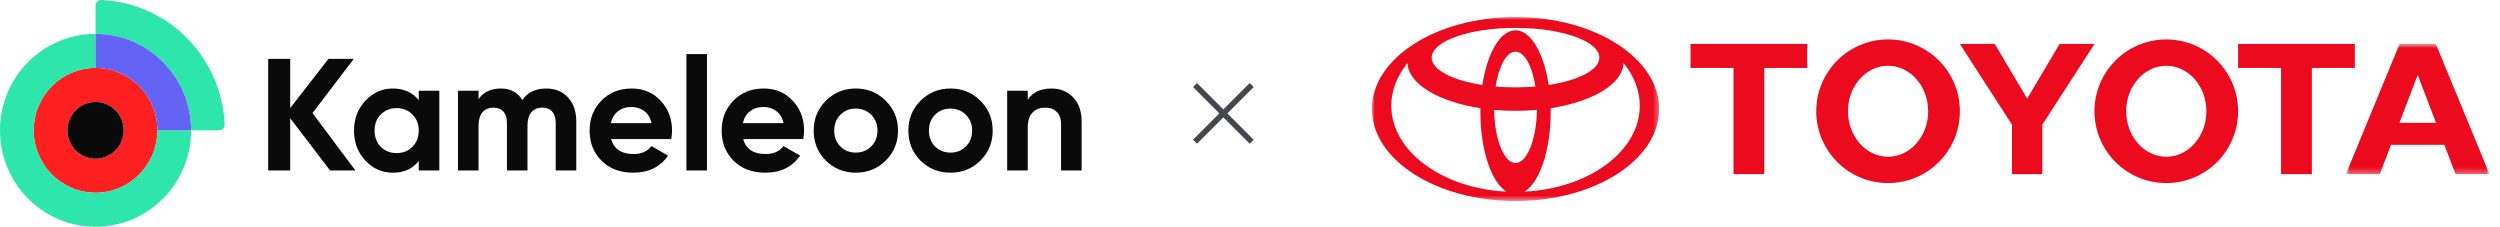
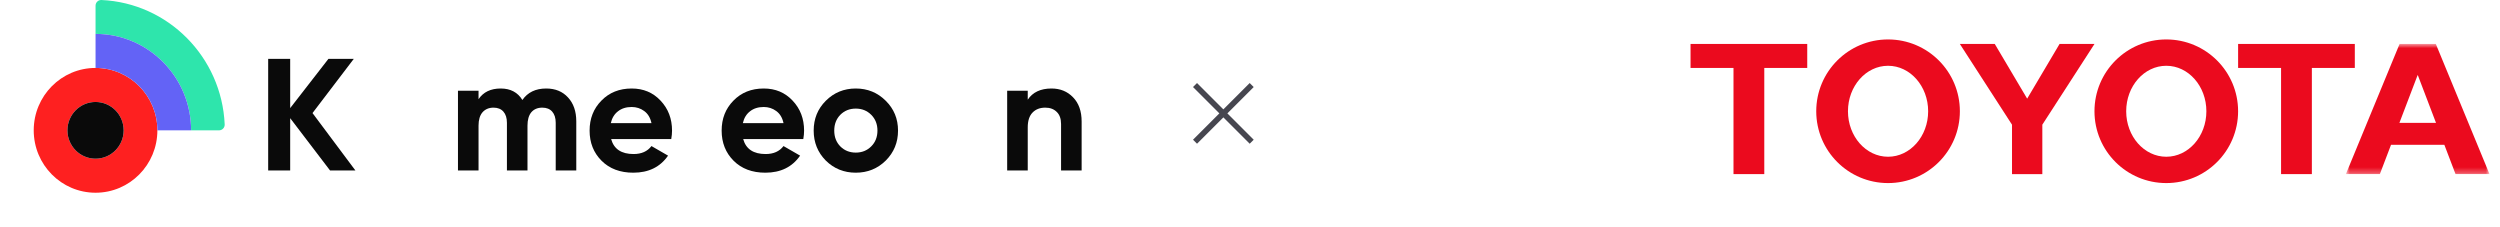
<svg xmlns="http://www.w3.org/2000/svg" width="441" height="40" viewBox="0 0 441 40" fill="none">
  <path fill-rule="evenodd" clip-rule="evenodd" d="M11.898 22.991C11.898 20.228 14.117 17.988 16.855 17.988C19.593 17.988 21.812 20.228 21.812 22.991C21.812 25.754 19.593 27.994 16.855 27.994C14.117 27.994 11.898 25.754 11.898 22.991ZM5.949 22.991C5.949 29.069 10.832 33.997 16.855 33.997C22.878 33.997 27.761 29.069 27.761 22.991C27.761 16.912 22.878 11.985 16.855 11.985C10.832 11.985 5.949 16.912 5.949 22.991Z" fill="#FE2020" />
-   <path fill-rule="evenodd" clip-rule="evenodd" d="M16.855 5.981V11.985C10.832 11.985 5.949 16.913 5.949 22.991C5.949 29.07 10.832 33.997 16.855 33.997C22.878 33.997 27.761 29.07 27.761 22.991H33.709C33.709 32.385 26.163 40.001 16.855 40.001C7.546 40.001 0 32.385 0 22.991C0 13.597 7.546 5.981 16.855 5.981Z" fill="#2EE5AC" />
  <path fill-rule="evenodd" clip-rule="evenodd" d="M16.855 5.981V1.003C16.855 0.434 17.326 -0.024 17.89 0.001C29.66 0.532 39.109 10.068 39.635 21.946C39.66 22.515 39.206 22.991 38.642 22.991H33.709C33.709 13.597 26.163 5.981 16.855 5.981Z" fill="#2EE5AC" />
  <path fill-rule="evenodd" clip-rule="evenodd" d="M16.855 11.985V5.981C26.163 5.981 33.709 13.597 33.709 22.991H27.761C27.761 16.912 22.878 11.985 16.855 11.985Z" fill="#6363F6" />
  <path fill-rule="evenodd" clip-rule="evenodd" d="M16.855 27.994C19.592 27.994 21.812 25.754 21.812 22.991C21.812 20.228 19.592 17.988 16.855 17.988C14.117 17.988 11.897 20.228 11.897 22.991C11.897 25.754 14.117 27.994 16.855 27.994Z" fill="#0A0A0A" />
  <path d="M62.692 30.07H58.22L51.188 20.844V30.07H47.306V10.381H51.188V19.072L57.938 10.381H62.411L55.126 19.944L62.692 30.07Z" fill="#0A0A0A" />
-   <path d="M73.867 16.006H77.496V30.07H73.867V28.41C72.78 29.779 71.251 30.463 69.282 30.463C67.407 30.463 65.795 29.751 64.445 28.326C63.113 26.882 62.448 25.119 62.448 23.038C62.448 20.956 63.113 19.203 64.445 17.778C65.795 16.334 67.407 15.612 69.282 15.612C71.251 15.612 72.78 16.297 73.867 17.666V16.006ZM67.173 25.907C67.904 26.638 68.832 27.004 69.958 27.004C71.083 27.004 72.011 26.638 72.742 25.907C73.492 25.157 73.867 24.2 73.867 23.038C73.867 21.875 73.492 20.928 72.742 20.197C72.011 19.447 71.083 19.072 69.958 19.072C68.832 19.072 67.904 19.447 67.173 20.197C66.442 20.928 66.076 21.875 66.076 23.038C66.076 24.2 66.442 25.157 67.173 25.907Z" fill="#0A0A0A" />
  <path d="M96.34 15.612C97.953 15.612 99.237 16.137 100.193 17.187C101.169 18.238 101.656 19.644 101.656 21.407V30.07H98.028V21.66C98.028 20.816 97.821 20.16 97.409 19.691C96.996 19.222 96.415 18.988 95.665 18.988C94.84 18.988 94.193 19.259 93.724 19.803C93.274 20.347 93.049 21.135 93.049 22.166V30.07H89.421V21.66C89.421 20.816 89.215 20.16 88.802 19.691C88.389 19.222 87.808 18.988 87.058 18.988C86.252 18.988 85.605 19.259 85.117 19.803C84.649 20.347 84.414 21.135 84.414 22.166V30.07H80.786V16.006H84.414V17.497C85.258 16.241 86.561 15.612 88.324 15.612C90.049 15.612 91.324 16.287 92.149 17.637C93.087 16.287 94.484 15.612 96.34 15.612Z" fill="#0A0A0A" />
  <path d="M107.804 24.529C108.291 26.291 109.613 27.172 111.769 27.172C113.157 27.172 114.207 26.704 114.92 25.766L117.845 27.454C116.457 29.46 114.413 30.463 111.713 30.463C109.388 30.463 107.522 29.76 106.116 28.354C104.71 26.948 104.006 25.175 104.006 23.038C104.006 20.919 104.7 19.156 106.088 17.75C107.475 16.325 109.257 15.612 111.432 15.612C113.495 15.612 115.192 16.325 116.523 17.75C117.873 19.175 118.548 20.938 118.548 23.038C118.548 23.507 118.501 24.003 118.407 24.529H107.804ZM107.747 21.716H114.92C114.713 20.759 114.282 20.047 113.626 19.578C112.988 19.109 112.257 18.875 111.432 18.875C110.457 18.875 109.651 19.128 109.013 19.634C108.375 20.122 107.954 20.816 107.747 21.716Z" fill="#0A0A0A" />
-   <path d="M121.081 30.07V9.537H124.709V30.07H121.081Z" fill="#0A0A0A" />
  <path d="M131.096 24.529C131.584 26.291 132.906 27.172 135.062 27.172C136.45 27.172 137.5 26.704 138.212 25.766L141.138 27.454C139.75 29.46 137.706 30.463 135.006 30.463C132.681 30.463 130.815 29.76 129.409 28.354C128.002 26.948 127.299 25.175 127.299 23.038C127.299 20.919 127.993 19.156 129.381 17.75C130.768 16.325 132.549 15.612 134.725 15.612C136.787 15.612 138.484 16.325 139.816 17.75C141.166 19.175 141.841 20.938 141.841 23.038C141.841 23.507 141.794 24.003 141.7 24.529H131.096ZM131.04 21.716H138.212C138.006 20.759 137.575 20.047 136.919 19.578C136.281 19.109 135.55 18.875 134.725 18.875C133.75 18.875 132.943 19.128 132.306 19.634C131.668 20.122 131.246 20.816 131.04 21.716Z" fill="#0A0A0A" />
  <path d="M156.246 28.326C154.802 29.751 153.039 30.463 150.958 30.463C148.877 30.463 147.114 29.751 145.67 28.326C144.245 26.882 143.533 25.119 143.533 23.038C143.533 20.956 144.245 19.203 145.67 17.778C147.114 16.334 148.877 15.612 150.958 15.612C153.039 15.612 154.802 16.334 156.246 17.778C157.69 19.203 158.412 20.956 158.412 23.038C158.412 25.119 157.69 26.882 156.246 28.326ZM148.23 25.822C148.961 26.554 149.871 26.919 150.958 26.919C152.046 26.919 152.955 26.554 153.686 25.822C154.418 25.091 154.783 24.163 154.783 23.038C154.783 21.913 154.418 20.985 153.686 20.253C152.955 19.522 152.046 19.156 150.958 19.156C149.871 19.156 148.961 19.522 148.23 20.253C147.517 20.985 147.161 21.913 147.161 23.038C147.161 24.163 147.517 25.091 148.23 25.822Z" fill="#0A0A0A" />
-   <path d="M172.946 28.326C171.503 29.751 169.74 30.463 167.659 30.463C165.577 30.463 163.814 29.751 162.371 28.326C160.946 26.882 160.233 25.119 160.233 23.038C160.233 20.956 160.946 19.203 162.371 17.778C163.814 16.334 165.577 15.612 167.659 15.612C169.74 15.612 171.503 16.334 172.946 17.778C174.39 19.203 175.112 20.956 175.112 23.038C175.112 25.119 174.39 26.882 172.946 28.326ZM164.93 25.822C165.661 26.554 166.571 26.919 167.659 26.919C168.746 26.919 169.656 26.554 170.387 25.822C171.118 25.091 171.484 24.163 171.484 23.038C171.484 21.913 171.118 20.985 170.387 20.253C169.656 19.522 168.746 19.156 167.659 19.156C166.571 19.156 165.661 19.522 164.93 20.253C164.218 20.985 163.861 21.913 163.861 23.038C163.861 24.163 164.218 25.091 164.93 25.822Z" fill="#0A0A0A" />
  <path d="M185.484 15.612C187.022 15.612 188.287 16.128 189.281 17.159C190.294 18.191 190.8 19.616 190.8 21.435V30.07H187.172V21.885C187.172 20.947 186.918 20.235 186.412 19.747C185.906 19.241 185.231 18.988 184.387 18.988C183.449 18.988 182.699 19.278 182.137 19.86C181.574 20.441 181.293 21.313 181.293 22.475V30.07H177.665V16.006H181.293V17.581C182.174 16.269 183.571 15.612 185.484 15.612Z" fill="#0A0A0A" />
  <path d="M210.8 15L220.8 25" stroke="#46464F" />
  <path d="M220.8 15L210.8 25" stroke="#46464F" />
  <g clip-path="url(#clip0_1374_460)">
    <mask id="mask0_1374_460" style="mask-type:luminance" maskUnits="userSpaceOnUse" x="242" y="3" width="51" height="33">
      <path fill-rule="evenodd" clip-rule="evenodd" d="M242 3H292.672V35.462H242V3Z" fill="white" />
    </mask>
    <g mask="url(#mask0_1374_460)">
-       <path fill-rule="evenodd" clip-rule="evenodd" d="M267.34 28.759C269.373 28.759 271.033 24.598 271.121 19.377L271.132 19.381C269.906 19.493 268.638 19.551 267.34 19.551C266.041 19.551 264.774 19.493 263.548 19.381L263.559 19.377C263.647 24.598 265.306 28.759 267.34 28.759ZM267.336 15.413C268.546 15.413 269.722 15.362 270.848 15.265L270.847 15.266C270.286 11.662 268.925 9.118 267.336 9.118C265.746 9.118 264.385 11.662 263.824 15.266L263.823 15.265C264.949 15.362 266.125 15.413 267.336 15.413ZM268.973 33.802C280.316 33.222 289.258 26.658 289.258 18.648C289.258 15.925 288.225 13.371 286.417 11.16L286.395 11.117C286.258 14.818 280.92 17.947 273.53 19.089L273.532 19.085C273.537 19.327 273.54 19.571 273.54 19.817C273.54 26.527 271.582 32.174 268.926 33.811L268.973 33.802ZM267.338 5.342C270.039 5.342 272.337 9.372 273.188 14.995L273.191 14.986C278.448 14.181 282.127 12.326 282.127 10.167C282.127 7.268 275.505 4.921 267.338 4.921C259.171 4.921 252.55 7.268 252.55 10.167C252.55 12.326 256.229 14.181 261.485 14.986L261.488 14.995C262.34 9.372 264.638 5.342 267.338 5.342ZM242.002 19.231C242.002 10.268 253.345 3 267.338 3C281.33 3 292.674 10.268 292.674 19.231C292.674 28.194 281.33 35.462 267.338 35.462C253.345 35.462 242.002 28.194 242.002 19.231ZM265.754 33.811C263.099 32.174 261.141 26.527 261.141 19.817C261.141 19.571 261.143 19.327 261.148 19.085L261.151 19.089C253.761 17.947 248.422 14.818 248.285 11.117L248.264 11.16C246.455 13.371 245.424 15.925 245.424 18.648C245.424 26.658 254.365 33.222 265.707 33.802L265.754 33.811Z" fill="#EB0A1E" />
-     </g>
+       </g>
    <path fill-rule="evenodd" clip-rule="evenodd" d="M382.132 27.649C386.038 27.649 389.205 24.057 389.205 19.627C389.205 15.196 386.038 11.603 382.132 11.603C378.226 11.603 375.06 15.196 375.06 19.627C375.06 24.057 378.226 27.649 382.132 27.649ZM369.465 19.626C369.465 12.63 375.136 6.958 382.132 6.958C389.129 6.958 394.801 12.63 394.801 19.626C394.801 26.623 389.129 32.294 382.132 32.294C375.136 32.294 369.465 26.623 369.465 19.626Z" fill="#EB0A1E" />
    <path fill-rule="evenodd" clip-rule="evenodd" d="M407.812 11.985V30.712H402.381V11.985H402.399H394.803V7.751H415.389V11.985H407.831H407.812Z" fill="#EB0A1E" />
    <mask id="mask1_1374_460" style="mask-type:luminance" maskUnits="userSpaceOnUse" x="413" y="7" width="27" height="24">
      <path fill-rule="evenodd" clip-rule="evenodd" d="M413.812 7.751H439.148V30.712H413.812V7.751Z" fill="white" />
    </mask>
    <g mask="url(#mask1_1374_460)">
      <path fill-rule="evenodd" clip-rule="evenodd" d="M426.484 21.67H429.713L429.711 21.671L426.507 13.267H426.462L423.256 21.671L423.254 21.67H426.484ZM421.78 25.545L421.775 25.55L419.807 30.711H413.813L423.288 7.75H426.482H429.675L439.149 30.711H433.156L431.187 25.55L431.182 25.545H426.482H421.78Z" fill="#EB0A1E" />
    </g>
    <path fill-rule="evenodd" clip-rule="evenodd" d="M311.22 11.985V30.712H305.789V11.985H305.807H298.211V7.751H318.797V11.985H311.239H311.22Z" fill="#EB0A1E" />
    <path fill-rule="evenodd" clip-rule="evenodd" d="M333.053 27.649C336.958 27.649 340.126 24.057 340.126 19.627C340.126 15.196 336.958 11.603 333.053 11.603C329.147 11.603 325.98 15.196 325.98 19.627C325.98 24.057 329.147 27.649 333.053 27.649ZM320.385 19.626C320.385 12.63 326.057 6.958 333.053 6.958C340.049 6.958 345.721 12.63 345.721 19.626C345.721 26.623 340.049 32.294 333.053 32.294C326.057 32.294 320.385 26.623 320.385 19.626Z" fill="#EB0A1E" />
    <path fill-rule="evenodd" clip-rule="evenodd" d="M357.592 30.712H360.267V22.101V21.994L369.469 7.751H363.309L357.592 17.402L351.876 7.751H345.716L354.918 21.994V22.101V30.712H357.592Z" fill="#EB0A1E" />
  </g>
  <defs>
    <clipPath id="clip0_1374_460">
      <rect width="200" height="40" fill="white" transform="translate(240.8 0)" />
    </clipPath>
  </defs>
</svg>